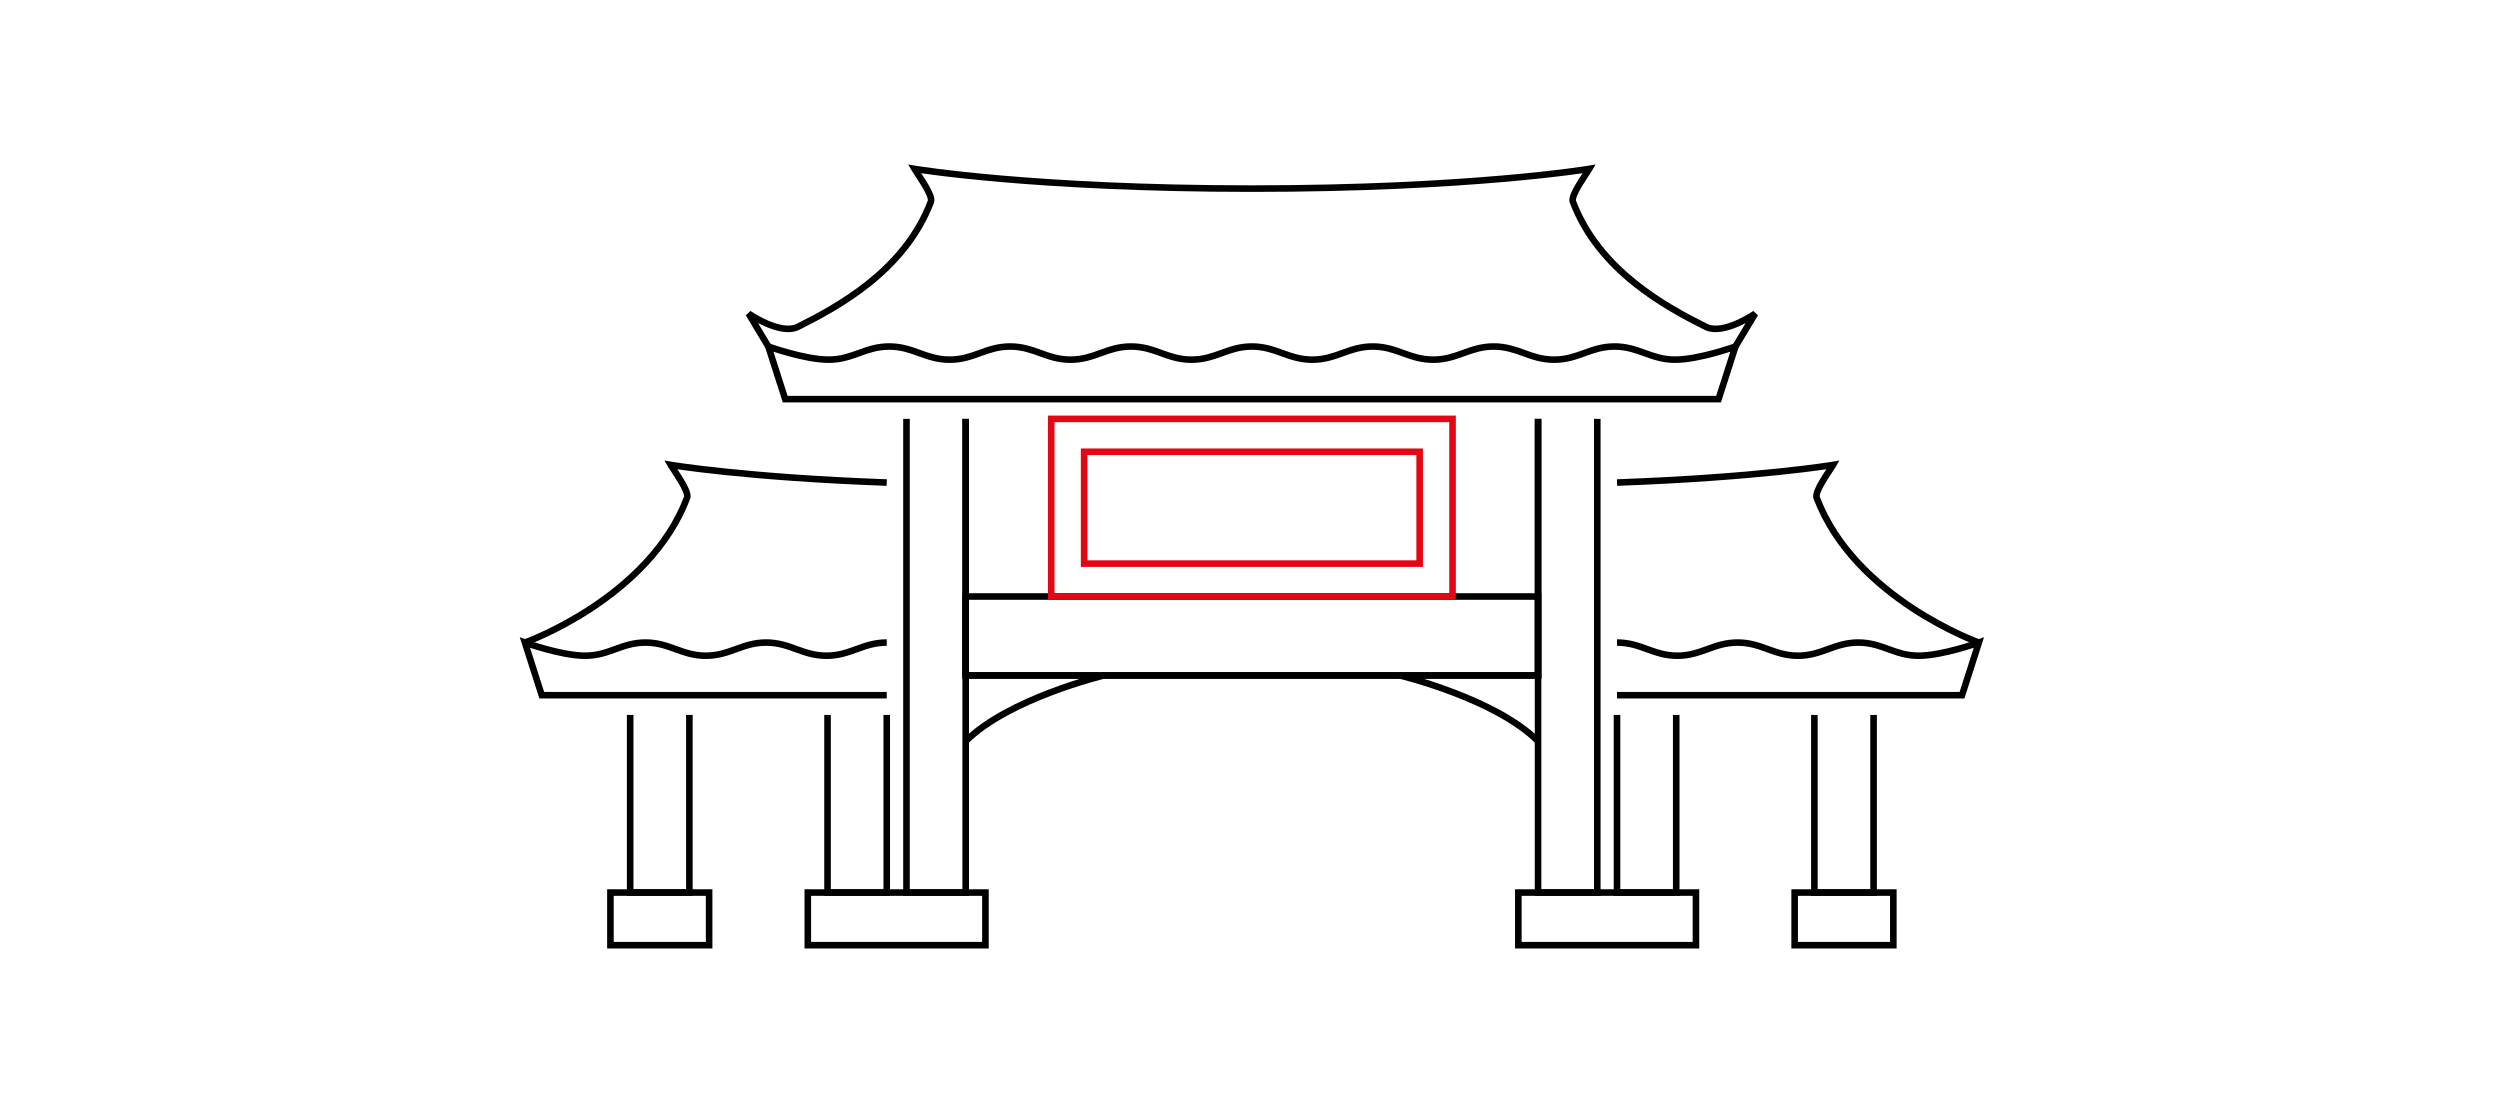
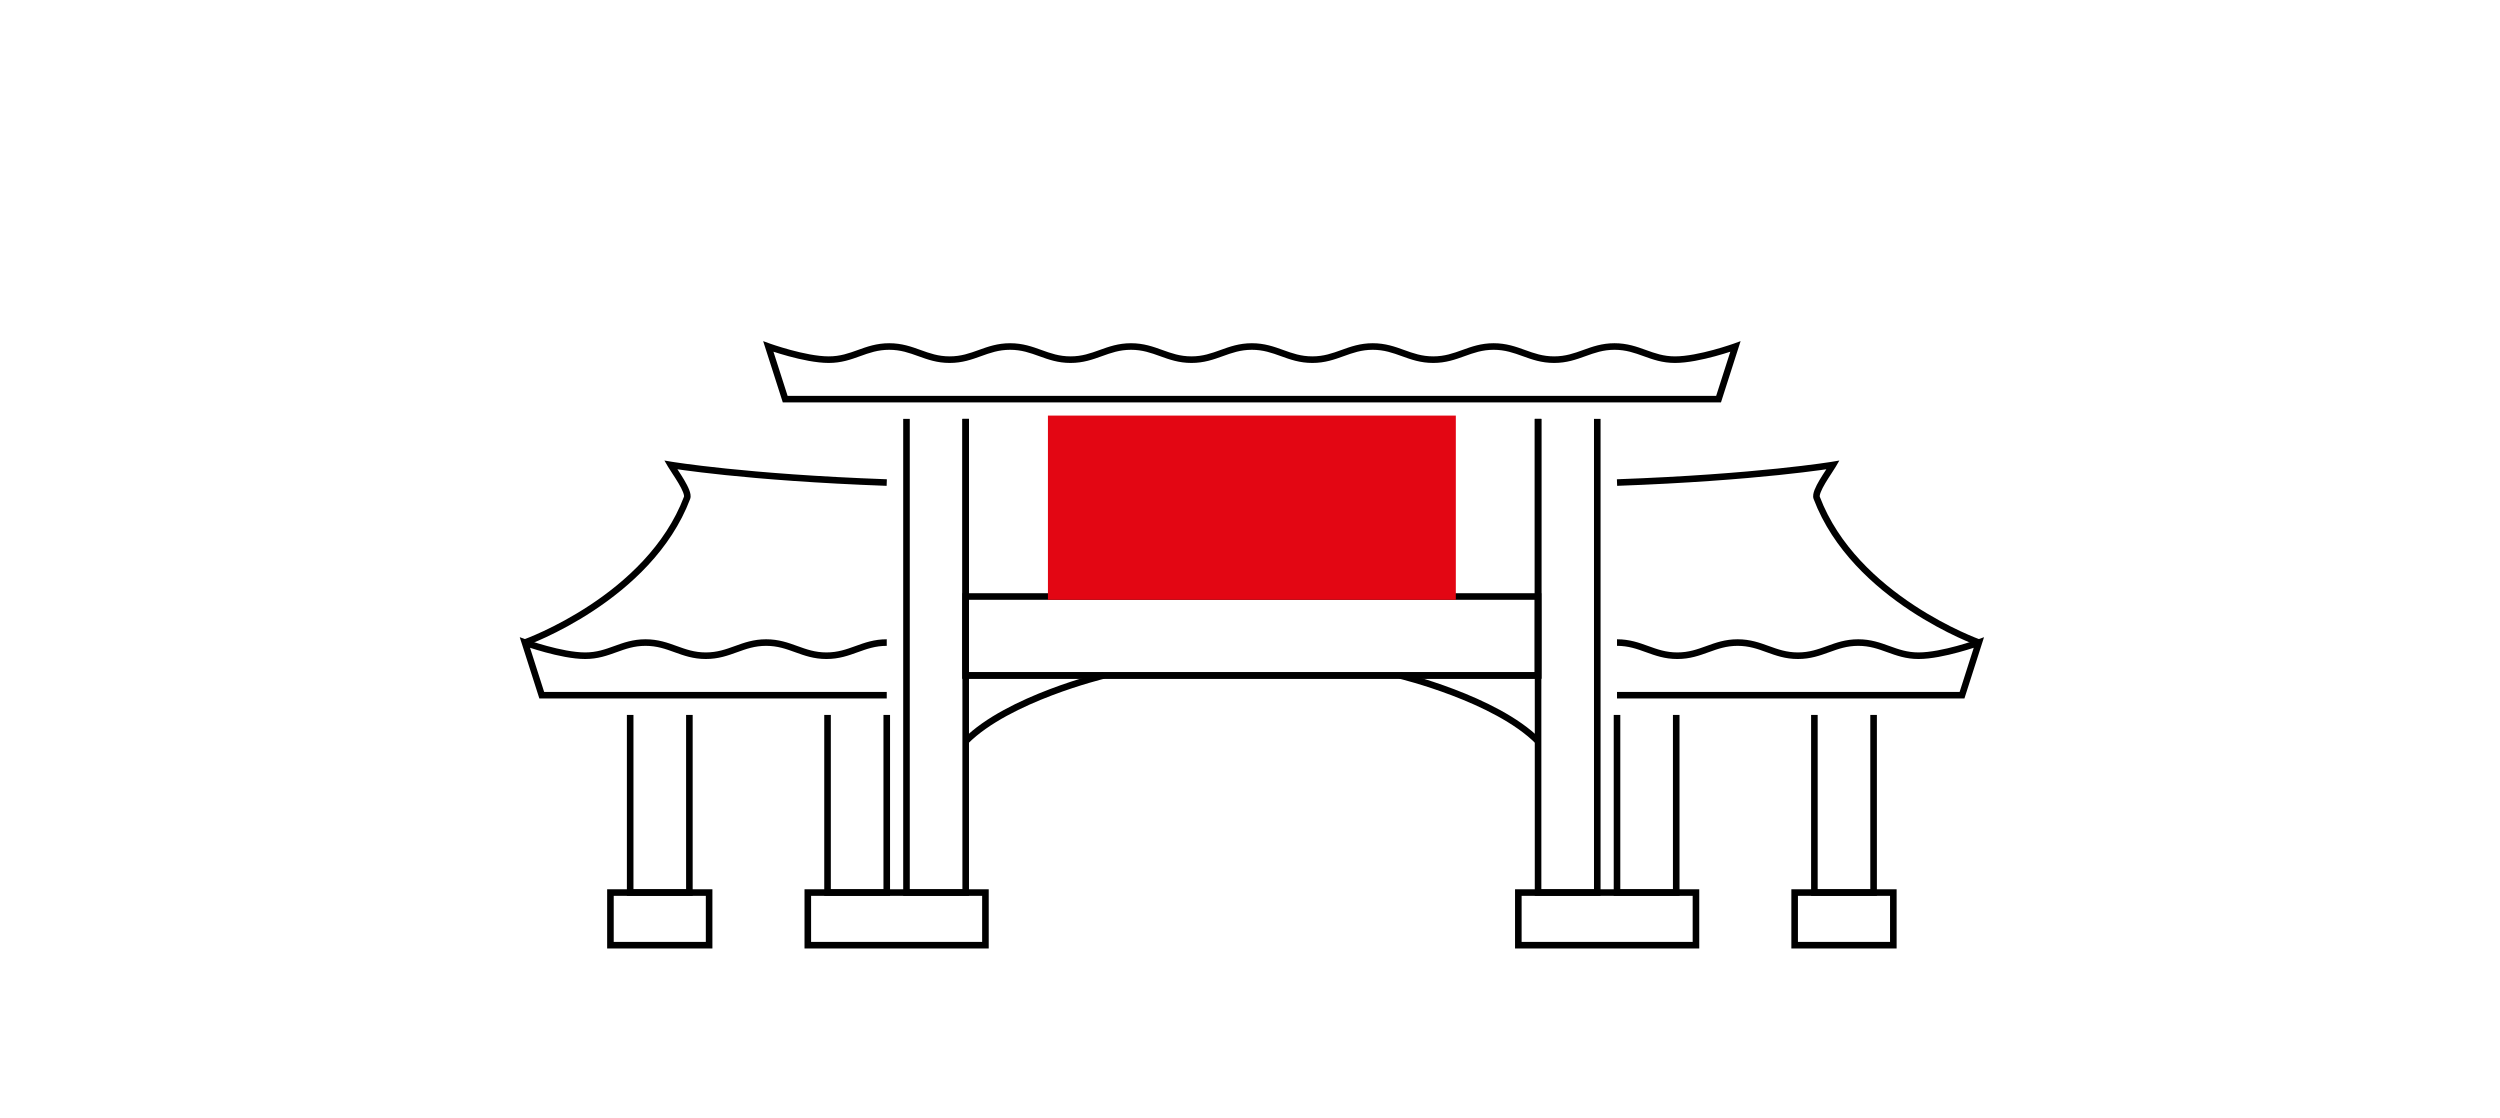
<svg xmlns="http://www.w3.org/2000/svg" width="380" height="170" viewBox="0 0 380 170" fill="none">
  <path d="M147.286 63.669V102.169H233.286V63.669H234.286V103.169H146.286V63.669H147.286Z" fill="black" />
  <path d="M234.286 90.169V103.169H146.286V90.169H234.286ZM147.286 102.169H233.286V91.169H147.286V102.169Z" fill="black" />
-   <path d="M241.997 25.92C241.838 26.194 241.574 26.591 241.29 27.024C241.001 27.466 240.68 27.96 240.391 28.449C240.099 28.941 239.849 29.412 239.695 29.807C239.618 30.004 239.572 30.168 239.552 30.296C239.531 30.427 239.545 30.482 239.548 30.49C243.47 40.828 253.516 46.219 259.494 49.223C260.04 49.497 260.73 49.548 261.506 49.433C262.278 49.317 263.089 49.042 263.838 48.717C264.584 48.393 265.253 48.027 265.735 47.741C265.976 47.599 266.17 47.476 266.302 47.391C266.368 47.348 266.418 47.314 266.452 47.291L266.499 47.26C266.5 47.259 266.501 47.259 266.501 47.259L267.215 47.926L264.215 52.926L263.357 52.412L265.341 49.105C265.004 49.282 264.631 49.464 264.236 49.635C263.443 49.979 262.543 50.288 261.653 50.421C260.768 50.553 259.845 50.517 259.045 50.115C253.088 47.122 242.688 41.586 238.613 30.846C238.524 30.611 238.529 30.36 238.563 30.141C238.599 29.916 238.672 29.679 238.764 29.443C238.947 28.972 239.23 28.447 239.53 27.939C239.833 27.429 240.164 26.919 240.454 26.477C240.487 26.426 240.519 26.376 240.551 26.328C240.004 26.407 239.254 26.512 238.304 26.634C236.094 26.916 232.801 27.291 228.468 27.667C219.801 28.418 206.967 29.169 190.286 29.169C173.606 29.169 160.772 28.418 152.104 27.667C147.771 27.291 144.478 26.916 142.269 26.634C141.318 26.512 140.568 26.407 140.021 26.328C140.052 26.377 140.085 26.426 140.118 26.477C140.408 26.919 140.74 27.429 141.042 27.939C141.342 28.447 141.625 28.972 141.809 29.443C141.9 29.679 141.974 29.916 142.009 30.141C142.043 30.36 142.048 30.611 141.959 30.846C137.884 41.587 127.483 47.122 121.526 50.115C120.727 50.517 119.805 50.553 118.919 50.421C118.029 50.288 117.129 49.979 116.336 49.635C115.941 49.463 115.568 49.282 115.23 49.105L117.215 52.412L116.357 52.926L113.357 47.926L114.071 47.258C114.072 47.258 114.072 47.259 114.073 47.26L114.12 47.291C114.154 47.314 114.205 47.348 114.271 47.391C114.403 47.476 114.596 47.599 114.837 47.741C115.319 48.027 115.988 48.393 116.734 48.717C117.484 49.042 118.295 49.317 119.066 49.433C119.842 49.548 120.533 49.497 121.078 49.223C127.056 46.219 137.102 40.828 141.024 30.49C141.027 30.482 141.041 30.427 141.021 30.296C141 30.168 140.954 30.004 140.877 29.807C140.723 29.412 140.473 28.941 140.182 28.449C139.892 27.96 139.572 27.466 139.282 27.024C138.998 26.591 138.734 26.194 138.575 25.92L138.04 25L139.09 25.176H139.092C139.094 25.176 139.097 25.177 139.102 25.178C139.11 25.179 139.123 25.181 139.14 25.184C139.174 25.189 139.226 25.198 139.295 25.209C139.433 25.231 139.64 25.262 139.916 25.303C140.469 25.384 141.297 25.501 142.396 25.642C144.592 25.922 147.871 26.297 152.19 26.671C160.83 27.42 173.635 28.169 190.286 28.169C206.937 28.169 219.742 27.42 228.382 26.671C232.702 26.297 235.98 25.922 238.177 25.642C239.275 25.501 240.104 25.384 240.656 25.303C240.932 25.262 241.139 25.231 241.277 25.209C241.346 25.198 241.398 25.189 241.433 25.184C241.45 25.181 241.462 25.179 241.471 25.178C241.475 25.177 241.478 25.176 241.48 25.176H241.482L242.532 25L241.997 25.92Z" fill="black" />
  <path d="M102.039 70.176H102.041L102.07 70.181C102.092 70.184 102.125 70.19 102.169 70.197C102.256 70.211 102.388 70.231 102.562 70.258C102.913 70.311 103.439 70.388 104.137 70.483C105.533 70.673 107.621 70.935 110.378 71.221C115.893 71.793 124.088 72.462 134.804 72.849L134.769 73.848C124.03 73.46 115.811 72.79 110.274 72.216C107.506 71.929 105.409 71.666 104.002 71.475C103.601 71.42 103.256 71.368 102.968 71.326C103 71.375 103.033 71.425 103.066 71.477C103.356 71.919 103.687 72.43 103.988 72.94C104.288 73.448 104.57 73.972 104.753 74.443C104.845 74.679 104.918 74.917 104.953 75.142C104.987 75.36 104.992 75.61 104.903 75.845C101.956 83.632 95.694 89.205 90.216 92.82C87.472 94.631 84.911 95.959 83.035 96.835C82.097 97.273 81.33 97.598 80.796 97.814C80.529 97.923 80.32 98.004 80.177 98.058C80.105 98.085 80.05 98.104 80.013 98.118C79.994 98.125 79.98 98.13 79.97 98.134C79.965 98.136 79.961 98.138 79.958 98.139C79.957 98.139 79.956 98.139 79.955 98.14L79.618 97.198C79.618 97.198 79.62 97.198 79.621 97.197C79.623 97.197 79.626 97.195 79.63 97.193C79.638 97.19 79.651 97.186 79.668 97.18C79.702 97.167 79.754 97.148 79.822 97.122C79.958 97.07 80.16 96.993 80.42 96.888C80.94 96.677 81.692 96.359 82.612 95.929C84.454 95.069 86.971 93.763 89.665 91.985C95.064 88.423 101.127 82.996 103.968 75.491C103.97 75.484 103.986 75.43 103.965 75.296C103.945 75.168 103.897 75.004 103.82 74.807C103.667 74.411 103.419 73.94 103.128 73.448C102.839 72.959 102.518 72.466 102.229 72.024C101.946 71.591 101.683 71.194 101.524 70.92L100.991 70L102.039 70.176Z" fill="black" />
  <path d="M278.533 70.176H278.531L278.502 70.181C278.48 70.184 278.447 70.19 278.403 70.197C278.316 70.211 278.185 70.231 278.01 70.258C277.659 70.311 277.134 70.388 276.436 70.483C275.039 70.673 272.952 70.935 270.194 71.221C264.68 71.793 256.484 72.462 245.769 72.849L245.804 73.848C256.543 73.46 264.762 72.79 270.298 72.216C273.066 71.929 275.164 71.666 276.57 71.475C276.971 71.42 277.316 71.368 277.604 71.326C277.572 71.375 277.539 71.425 277.506 71.477C277.217 71.919 276.886 72.43 276.584 72.94C276.284 73.448 276.002 73.972 275.819 74.443C275.728 74.679 275.654 74.917 275.619 75.142C275.585 75.36 275.58 75.61 275.669 75.845C278.617 83.632 284.878 89.205 290.356 92.82C293.101 94.631 295.662 95.959 297.537 96.835C298.475 97.273 299.242 97.598 299.776 97.814C300.043 97.923 300.253 98.004 300.396 98.058C300.467 98.085 300.522 98.104 300.56 98.118C300.578 98.125 300.593 98.13 300.603 98.134C300.607 98.136 300.612 98.138 300.614 98.139C300.615 98.139 300.616 98.139 300.617 98.14L300.954 97.198C300.954 97.198 300.952 97.198 300.951 97.197C300.949 97.197 300.946 97.195 300.942 97.193C300.934 97.19 300.921 97.186 300.904 97.18C300.87 97.167 300.818 97.148 300.75 97.122C300.614 97.07 300.412 96.993 300.152 96.888C299.633 96.677 298.881 96.359 297.96 95.929C296.118 95.069 293.602 93.763 290.907 91.985C285.508 88.423 279.445 82.996 276.604 75.491C276.602 75.484 276.587 75.43 276.607 75.296C276.627 75.168 276.675 75.004 276.752 74.807C276.906 74.411 277.154 73.94 277.444 73.448C277.733 72.959 278.054 72.466 278.343 72.024C278.626 71.591 278.889 71.194 279.048 70.92L279.581 70L278.533 70.176Z" fill="black" />
  <path d="M261.587 61.169H118.985L116 51.853L116.956 52.198L116.957 52.199L116.959 52.2C116.961 52.201 116.966 52.202 116.971 52.204C116.981 52.208 116.996 52.213 117.016 52.22C117.056 52.234 117.116 52.255 117.194 52.282C117.35 52.336 117.578 52.413 117.863 52.506C118.434 52.691 119.232 52.939 120.143 53.187C121.976 53.685 124.219 54.169 125.974 54.169C127.702 54.169 129.012 53.699 130.397 53.198C131.781 52.699 133.24 52.169 135.161 52.169C137.083 52.169 138.542 52.699 139.925 53.198C141.311 53.699 142.621 54.169 144.349 54.169C146.077 54.169 147.387 53.699 148.772 53.198C150.156 52.699 151.615 52.169 153.536 52.169C155.458 52.169 156.917 52.699 158.3 53.198C159.686 53.699 160.996 54.169 162.724 54.169C164.452 54.169 165.762 53.699 167.147 53.198C168.531 52.699 169.99 52.169 171.911 52.169C173.833 52.169 175.292 52.699 176.675 53.198C178.061 53.699 179.371 54.169 181.099 54.169C182.827 54.169 184.137 53.699 185.522 53.198C186.906 52.699 188.365 52.169 190.286 52.169C192.208 52.169 193.667 52.699 195.05 53.198C196.436 53.699 197.746 54.169 199.474 54.169C201.202 54.169 202.512 53.699 203.897 53.198C205.281 52.699 206.74 52.169 208.661 52.169C210.583 52.169 212.042 52.699 213.425 53.198C214.811 53.699 216.121 54.169 217.849 54.169C219.577 54.169 220.887 53.699 222.272 53.198C223.656 52.699 225.115 52.169 227.036 52.169C228.958 52.169 230.417 52.699 231.8 53.198C233.186 53.699 234.496 54.169 236.224 54.169C237.952 54.169 239.262 53.699 240.647 53.198C242.031 52.699 243.49 52.169 245.411 52.169C247.333 52.169 248.792 52.699 250.175 53.198C251.561 53.699 252.871 54.169 254.599 54.169C256.353 54.169 258.596 53.685 260.43 53.187C261.34 52.939 262.139 52.691 262.709 52.506C262.994 52.413 263.222 52.336 263.378 52.282C263.456 52.255 263.516 52.234 263.557 52.22C263.576 52.213 263.592 52.208 263.602 52.204C263.607 52.202 263.611 52.201 263.613 52.2L263.615 52.199L263.616 52.198L264.572 51.853L261.587 61.169ZM245.411 53.169C243.683 53.169 242.373 53.639 240.987 54.14C239.604 54.639 238.145 55.169 236.224 55.169C234.302 55.169 232.843 54.639 231.46 54.14C230.074 53.639 228.764 53.169 227.036 53.169C225.308 53.169 223.998 53.639 222.612 54.14C221.229 54.639 219.77 55.169 217.849 55.169C215.927 55.169 214.468 54.639 213.085 54.14C211.699 53.639 210.389 53.169 208.661 53.169C206.933 53.169 205.623 53.639 204.237 54.14C202.854 54.639 201.395 55.169 199.474 55.169C197.552 55.169 196.093 54.639 194.71 54.14C193.324 53.639 192.014 53.169 190.286 53.169C188.558 53.169 187.248 53.639 185.862 54.14C184.479 54.639 183.02 55.169 181.099 55.169C179.177 55.169 177.718 54.639 176.335 54.14C174.949 53.639 173.639 53.169 171.911 53.169C170.183 53.169 168.873 53.639 167.487 54.14C166.104 54.639 164.645 55.169 162.724 55.169C160.802 55.169 159.343 54.639 157.96 54.14C156.574 53.639 155.264 53.169 153.536 53.169C151.808 53.169 150.498 53.639 149.112 54.14C147.729 54.639 146.27 55.169 144.349 55.169C142.427 55.169 140.968 54.639 139.585 54.14C138.199 53.639 136.889 53.169 135.161 53.169C133.433 53.169 132.123 53.639 130.737 54.14C129.354 54.639 127.895 55.169 125.974 55.169C124.079 55.169 121.727 54.653 119.88 54.151C118.956 53.9 118.146 53.649 117.564 53.46L119.715 60.169H260.857L263.007 53.46C262.426 53.649 261.616 53.9 260.692 54.151C258.845 54.653 256.494 55.169 254.599 55.169C252.677 55.169 251.218 54.639 249.835 54.14C248.449 53.639 247.139 53.169 245.411 53.169Z" fill="black" />
  <path d="M79.956 97.199C79.957 97.199 79.959 97.2 79.96 97.2C79.962 97.201 79.966 97.202 79.971 97.204C79.981 97.208 79.996 97.213 80.016 97.22C80.056 97.234 80.117 97.255 80.194 97.282C80.35 97.336 80.577 97.413 80.861 97.506C81.43 97.691 82.227 97.939 83.136 98.186C84.965 98.685 87.203 99.169 88.953 99.169C90.677 99.169 91.984 98.7 93.366 98.199C94.746 97.7 96.202 97.169 98.119 97.169C100.037 97.169 101.493 97.7 102.873 98.199C104.256 98.7 105.563 99.169 107.286 99.169C109.01 99.169 110.317 98.7 111.699 98.199C113.079 97.7 114.535 97.169 116.453 97.169C118.371 97.169 119.826 97.7 121.206 98.199C122.589 98.7 123.896 99.169 125.619 99.169C127.343 99.169 128.65 98.7 130.032 98.199C131.412 97.7 132.869 97.169 134.786 97.169V98.169C133.063 98.169 131.756 98.638 130.373 99.139C128.993 99.638 127.537 100.169 125.619 100.169C123.702 100.169 122.246 99.638 120.866 99.139C119.484 98.638 118.177 98.169 116.453 98.169C114.73 98.169 113.422 98.638 112.04 99.139C110.66 99.638 109.204 100.169 107.286 100.169C105.369 100.169 103.912 99.638 102.532 99.139C101.15 98.638 99.843 98.169 98.119 98.169C96.396 98.169 95.089 98.638 93.706 99.139C92.326 99.638 90.871 100.169 88.953 100.169C87.062 100.169 84.716 99.653 82.873 99.151C81.952 98.901 81.144 98.65 80.564 98.461L82.709 105.169H134.786V106.169H81.98L79 96.853L79.956 97.199Z" fill="black" />
  <path d="M300.616 97.199C300.616 97.199 300.613 97.2 300.612 97.2C300.61 97.201 300.606 97.202 300.602 97.204C300.592 97.208 300.576 97.213 300.557 97.22C300.516 97.234 300.456 97.255 300.378 97.282C300.222 97.336 299.995 97.413 299.711 97.506C299.142 97.691 298.345 97.939 297.437 98.186C295.607 98.685 293.369 99.169 291.619 99.169C289.896 99.169 288.589 98.7 287.206 98.199C285.826 97.7 284.371 97.169 282.453 97.169C280.535 97.169 279.079 97.7 277.699 98.199C276.317 98.7 275.01 99.169 273.286 99.169C271.563 99.169 270.256 98.7 268.873 98.199C267.493 97.7 266.037 97.169 264.119 97.169C262.202 97.169 260.746 97.7 259.366 98.199C257.984 98.7 256.677 99.169 254.953 99.169C253.23 99.169 251.922 98.7 250.54 98.199C249.16 97.7 247.704 97.169 245.786 97.169V98.169C247.51 98.169 248.817 98.638 250.199 99.139C251.579 99.638 253.035 100.169 254.953 100.169C256.871 100.169 258.326 99.638 259.706 99.139C261.089 98.638 262.396 98.169 264.119 98.169C265.843 98.169 267.15 98.638 268.532 99.139C269.912 99.638 271.369 100.169 273.286 100.169C275.204 100.169 276.66 99.638 278.04 99.139C279.422 98.638 280.73 98.169 282.453 98.169C284.177 98.169 285.484 98.638 286.866 99.139C288.246 99.638 289.702 100.169 291.619 100.169C293.51 100.169 295.856 99.653 297.699 99.151C298.62 98.901 299.428 98.65 300.008 98.461L297.863 105.169H245.786V106.169H298.593L301.572 96.853L300.616 97.199Z" fill="black" />
-   <path d="M221.286 63.169V91.169H159.286V63.169H221.286ZM160.286 90.169H220.286V64.169H160.286V90.169Z" fill="#E30613" />
+   <path d="M221.286 63.169V91.169H159.286V63.169H221.286ZM160.286 90.169H220.286H160.286V90.169Z" fill="#E30613" />
  <path d="M216.286 68.169V86.169H164.286V68.169H216.286ZM165.286 85.169H215.286V69.169H165.286V85.169Z" fill="#E30613" />
  <path d="M150.286 135.169V144.169H122.286V135.169H150.286ZM123.286 143.169H149.286V136.169H123.286V143.169Z" fill="black" />
  <path d="M258.286 135.169V144.169H230.286V135.169H258.286ZM231.286 143.169H257.286V136.169H231.286V143.169Z" fill="black" />
  <path d="M108.286 135.169V144.169H92.286V135.169H108.286ZM93.286 143.169H107.286V136.169H93.286V143.169Z" fill="black" />
  <path d="M96.286 108.669V135.169H104.286V108.669H105.286V136.169H95.286V108.669H96.286ZM126.286 108.669V135.169H134.286V108.669H135.286V136.169H125.286V108.669H126.286ZM138.286 63.669V135.169H146.286V63.669H147.286V136.169H137.286V63.669H138.286ZM234.286 63.669V135.169H242.286V63.669H243.286V136.169H233.286V63.669H234.286ZM246.286 108.669V135.169H254.286V108.669H255.286V136.169H245.286V108.669H246.286ZM276.286 108.669V135.169H284.286V108.669H285.286V136.169H275.286V108.669H276.286Z" fill="black" />
  <path d="M167.903 103.155H167.901C167.9 103.156 167.897 103.156 167.894 103.157C167.887 103.159 167.877 103.162 167.864 103.165C167.838 103.172 167.797 103.181 167.744 103.194C167.638 103.221 167.48 103.262 167.277 103.315C166.872 103.423 166.284 103.583 165.558 103.797C164.105 104.224 162.1 104.861 159.896 105.699C155.467 107.383 150.303 109.852 147.14 113.022L146.433 112.315C149.755 108.986 155.091 106.455 159.54 104.764C161.775 103.914 163.805 103.27 165.276 102.838C166.012 102.622 166.608 102.458 167.021 102.349C167.228 102.294 167.389 102.252 167.499 102.225C167.554 102.211 167.596 102.2 167.625 102.193C167.639 102.19 167.65 102.187 167.657 102.186C167.661 102.185 167.664 102.184 167.666 102.184H167.668L167.669 102.183L167.903 103.155Z" fill="black" />
  <path d="M212.669 103.155H212.671C212.672 103.156 212.675 103.156 212.679 103.157C212.685 103.159 212.695 103.162 212.708 103.165C212.735 103.172 212.775 103.181 212.828 103.194C212.934 103.221 213.092 103.262 213.295 103.315C213.701 103.423 214.289 103.583 215.015 103.797C216.468 104.224 218.472 104.861 220.677 105.699C225.106 107.383 230.27 109.852 233.433 113.022L234.14 112.315C230.817 108.986 225.482 106.455 221.032 104.764C218.798 103.914 216.767 103.27 215.296 102.838C214.56 102.622 213.964 102.458 213.551 102.349C213.344 102.294 213.183 102.252 213.073 102.225C213.018 102.211 212.976 102.2 212.947 102.193C212.933 102.19 212.922 102.187 212.915 102.186C212.911 102.185 212.908 102.184 212.906 102.184H212.904L212.903 102.183L212.669 103.155Z" fill="black" />
  <path d="M288.286 135.169V144.169H272.286V135.169H288.286ZM273.286 143.169H287.286V136.169H273.286V143.169Z" fill="black" />
</svg>